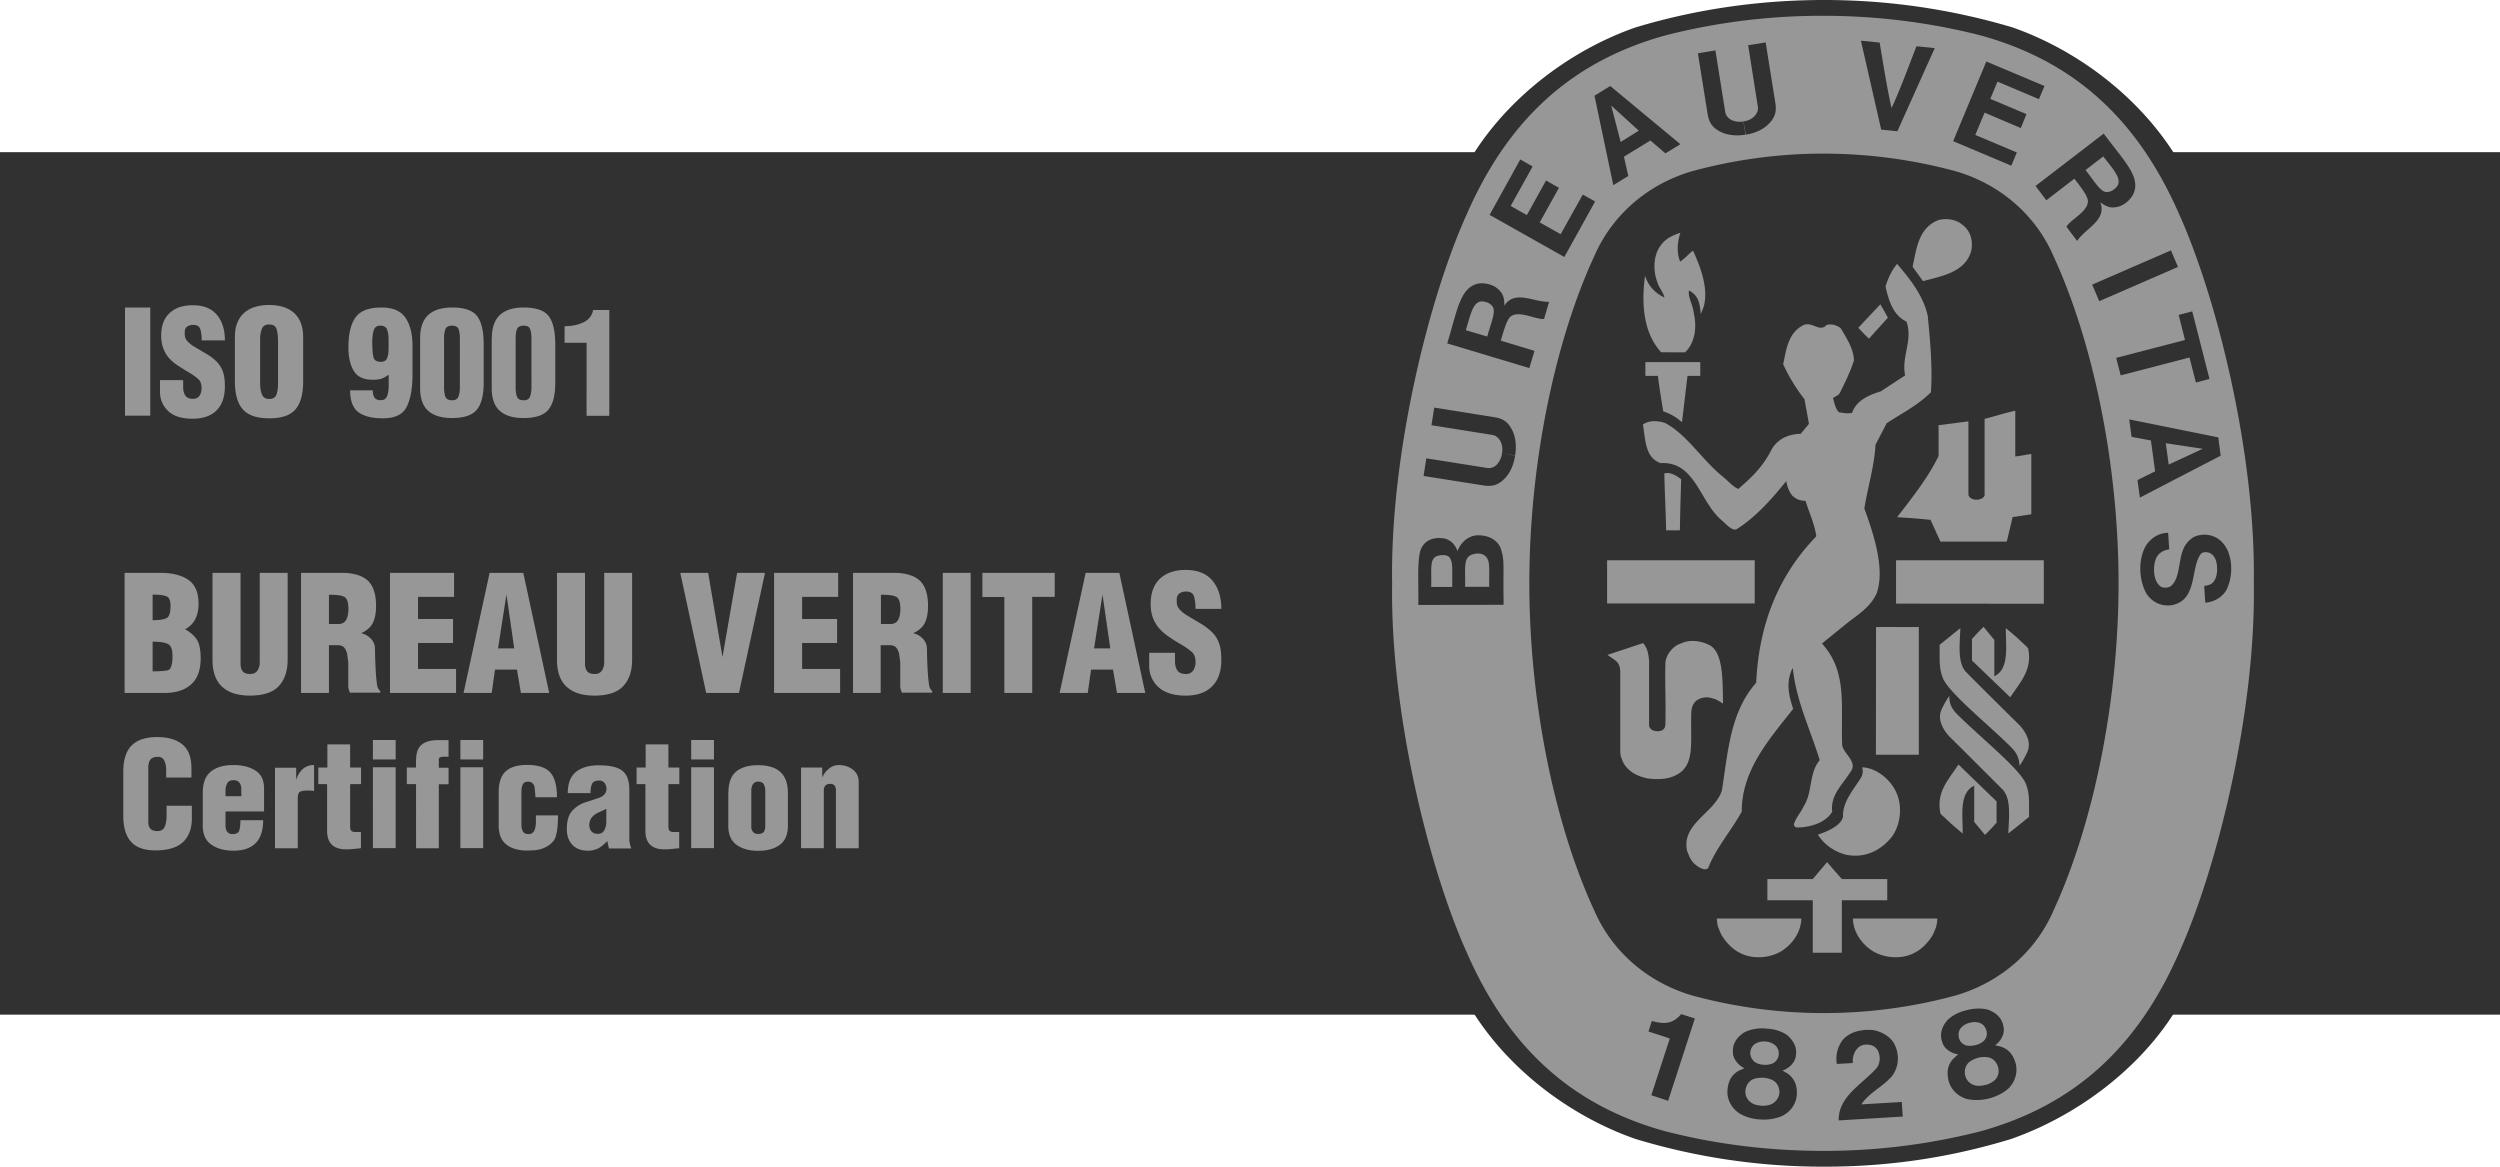
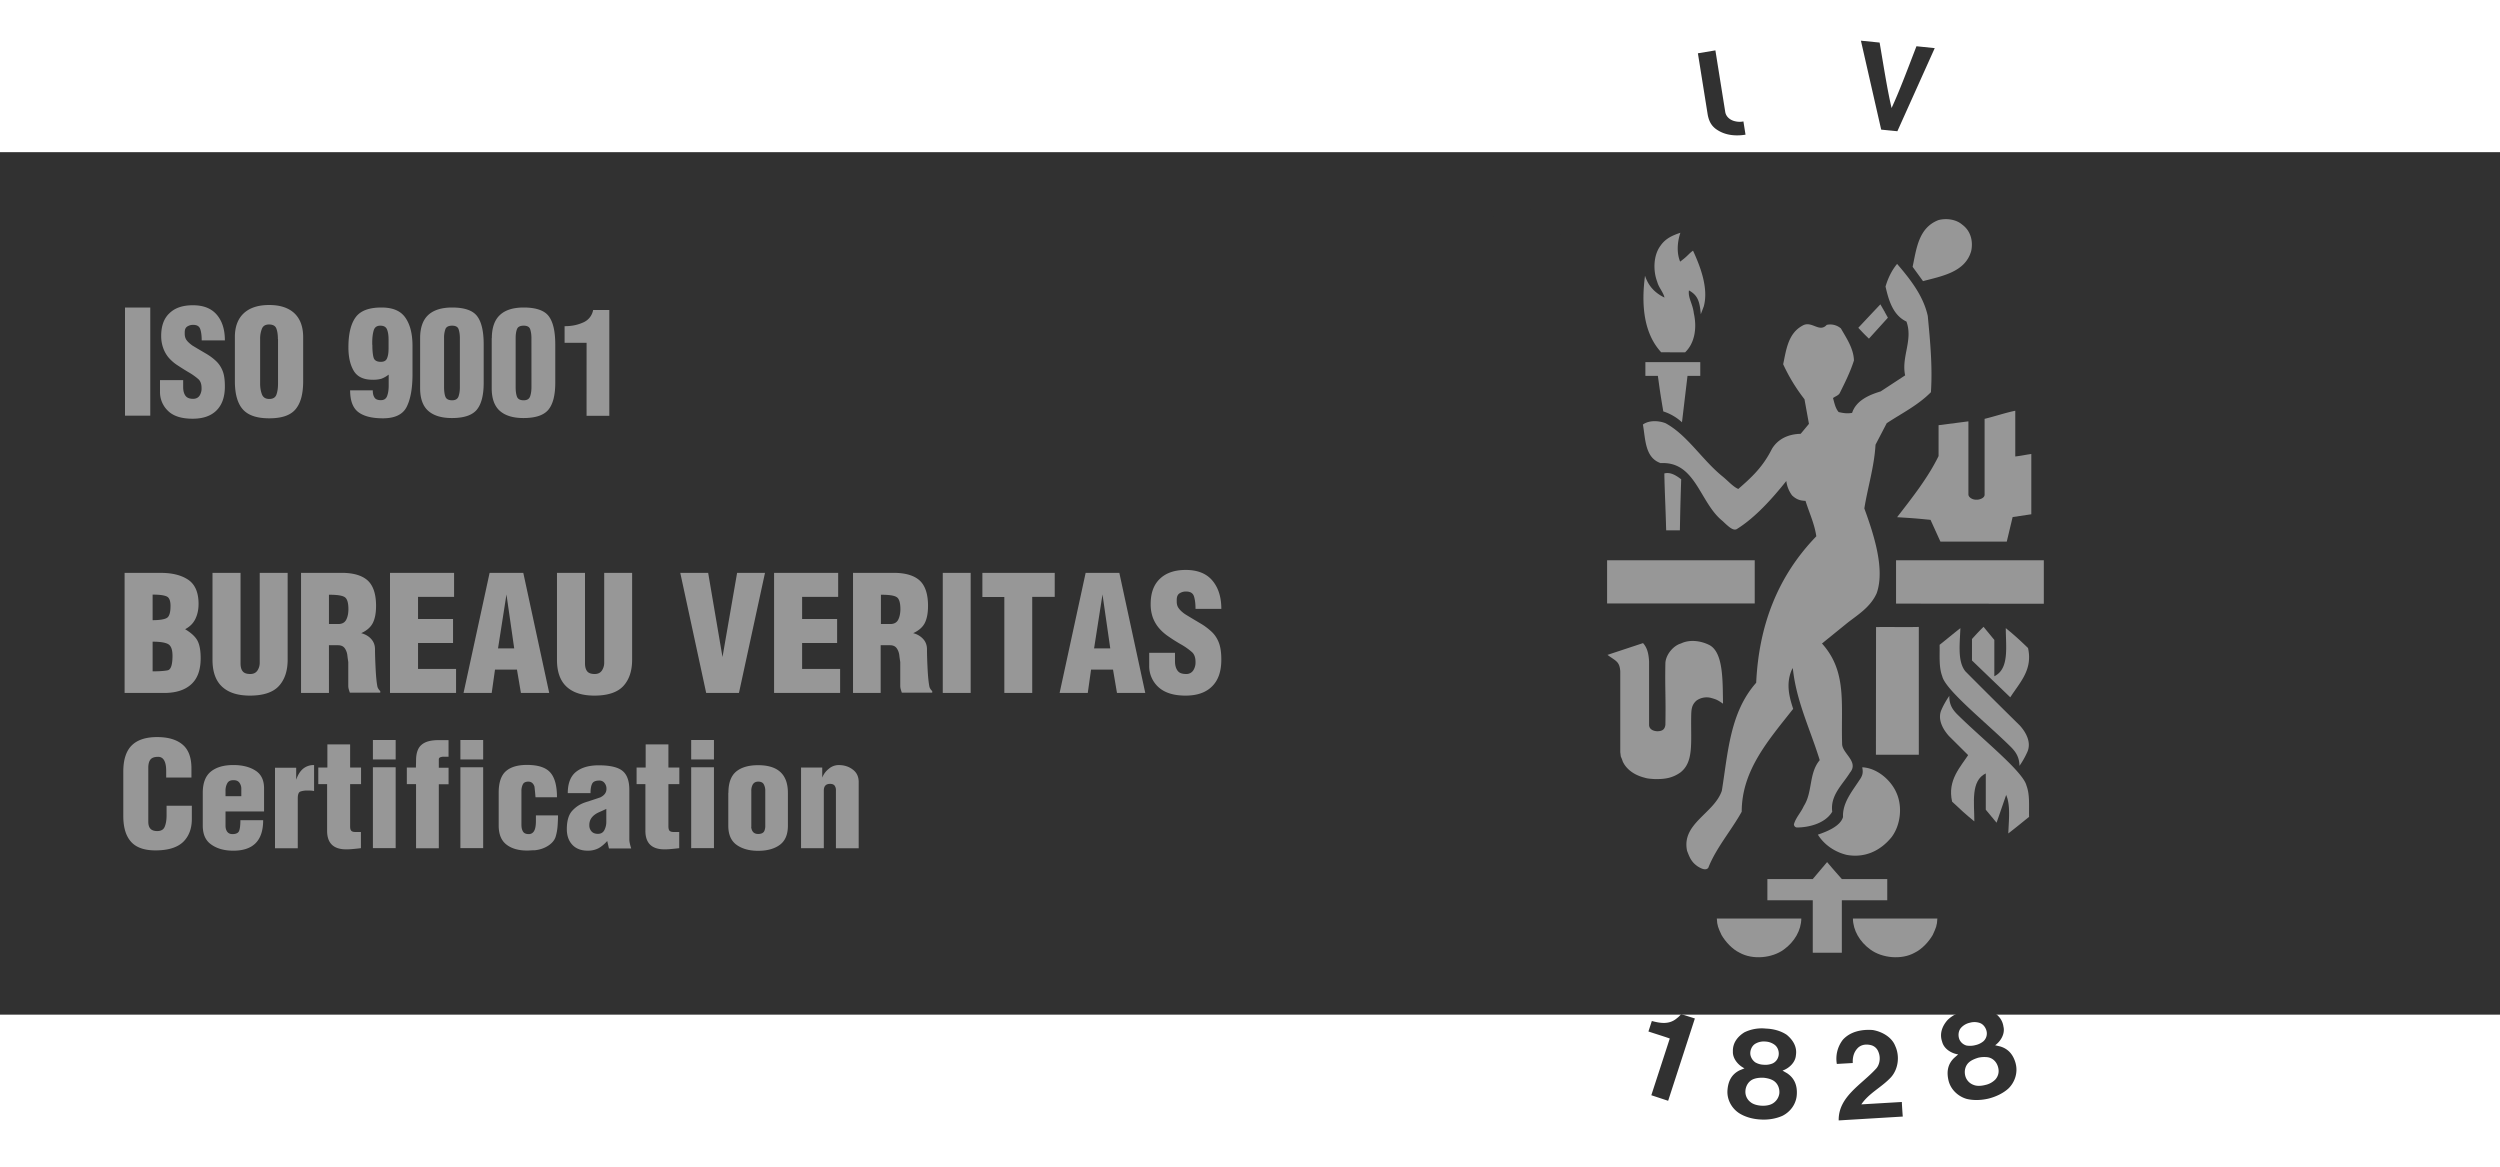
<svg xmlns="http://www.w3.org/2000/svg" width="120" height="56" viewBox="0 0 120 56" fill="none">
  <g clip-path="url(#a)">
    <path d="M120 7.304H0v41.399h120z" fill="#313131" />
-     <path d="M87.543 56h.07c3.132 0 6.075-.458 8.924-1.33 3.063-1.075 5.975-3.225 7.73-5.91 2.899-4.27 5.533-12.527 5.647-20.754v-.025c-.114-8.22-2.748-16.478-5.647-20.754-1.755-2.678-4.597-4.835-7.66-5.91A31.6 31.6 0 0 0 87.542 0c-3.126 0-6.208.458-9.057 1.323-3.063 1.076-5.905 3.232-7.66 5.91-2.9 4.27-5.533 12.528-5.647 20.754v.026c.114 8.226 2.747 16.484 5.646 20.753 1.756 2.679 4.598 4.823 7.661 5.898A30.9 30.9 0 0 0 87.48 56z" fill="#313131" />
-     <path d="M108.183 28c.101 6.197-1.775 13.71-3.581 17.712-1.996 4.568-5.053 7.349-9.537 8.59a30.2 30.2 0 0 1-7.553.94c-2.603 0-5.154-.317-7.573-.94-4.49-1.235-7.541-4.015-9.537-8.59-1.806-4.001-3.676-11.515-3.58-17.712-.102-6.19 1.767-13.71 3.58-17.712 1.996-4.568 5.053-7.349 9.537-8.59a30.3 30.3 0 0 1 7.573-.94c2.602 0 5.14.324 7.553.94 4.49 1.235 7.541 4.022 9.537 8.59 1.806 4.002 3.682 11.522 3.581 17.712" fill="#979797" />
-     <path d="M87.581 7.374a24.3 24.3 0 0 1 6.272.84c2.103.604 3.84 2.067 4.705 4.059 1.888 4.078 3.133 9.957 3.133 15.727 0 5.777-1.245 11.65-3.133 15.727-.865 1.992-2.602 3.455-4.705 4.06-1.977.54-4.125.84-6.272.84h-.07c-2.147 0-4.288-.3-6.271-.84-2.103-.611-3.834-2.068-4.705-4.06-1.889-4.078-3.127-9.95-3.127-15.727 0-5.77 1.238-11.65 3.127-15.727.871-1.992 2.602-3.455 4.705-4.06 1.977-.54 4.124-.84 6.272-.84z" fill="#313131" />
    <path d="M90.619 15.25c-.297-.509-.057-.057-.366-.642Zm-6.392 11.643h-7.086v2.074h7.086zm-1.597 17.98c-.152-.331-.209-.446-.222-.783h4.055c-.006.566-.328 1.12-.84 1.489-.562.413-1.497.502-2.122.152-.354-.171-.676-.521-.872-.858" fill="#979797" />
    <path d="M87.006 43.212h-2.172v-1.018h2.179l.688-.814c.335.394.36.42.707.814h2.18v1.018h-2.18v2.52h-1.395v-2.52zm.253-3.149c.448-.153 1.08-.407 1.206-.846-.031-.675.43-1.222.777-1.756.17-.236.196-.376.145-.63.695.025 1.396.61 1.661 1.266.278.661.17 1.533-.258 2.093-.537.655-1.276.999-2.142.846-.543-.127-1.073-.464-1.39-.973m-5.228-9.111c-.386-.19-.916-.274-1.346-.064-.347.096-.713.51-.745.923-.025 1.234.025 1.616 0 2.977-.025.21-.133.312-.398.312-.221-.013-.391-.12-.385-.318v-3.035c-.02-.324-.07-.636-.29-.878l-1.56.516-.146.05c.392.293.581.306.613.79v3.88l.025.204.057.134.044.127.057.102c.259.413.694.585.998.661.132.045.372.058.505.064.404 0 .783-.026 1.2-.318.644-.503.499-1.394.518-2.679.006-.362.025-.566.252-.77a.84.84 0 0 1 .689-.133c.272.076.316.095.587.28-.019-1.12.02-2.488-.675-2.825m14.463 4.874c-1.137-1.127-3.108-2.698-3.266-3.366-.17-.452-.113-.986-.126-1.508.329-.26.6-.49.998-.802-.032.796-.139 1.604.24 2.075.928.935 1.775 1.774 2.615 2.602.31.343.562.827.353 1.278a4 4 0 0 1-.372.656c-.007-.44-.196-.694-.442-.936M90.05 30.1c.866-.013 1.15.012 2.053-.007v6.133h-2.059z" fill="#979797" />
    <path d="M94.655 30.672c.22-.242.297-.33.555-.585l.518.63v1.743c.727-.356.55-1.406.55-2.31.436.357.657.56 1.067.955.234 1.043-.385 1.641-.852 2.366l-1.838-1.768zm1.673-4.689.278-1.164.897-.134v-2.894c-.347.05-.493.089-.77.12v-2.195c-.474.096-.973.268-1.472.389v3.645c-.006.178-.284.235-.341.235h-.076c-.177 0-.36-.12-.36-.248v-3.512l-1.433.185v1.482c-.506 1.037-1.257 1.985-1.99 2.933.777.051.834.051 1.604.128l.474 1.043h3.19zm-16.358-.725c-.025-.96-.063-1.584-.082-2.532.297-.083.581.108.809.28-.038 1.202-.038 1.19-.063 2.45h-.657zm-.132-5.51c-.158-.941-.164-1.011-.26-1.705h-.6v-.662h2.635v.662H81l-.265 2.227a2.4 2.4 0 0 0-.897-.522m-.101-2.838c-.878-.954-.947-2.379-.777-3.67v-.007c.158.484.461.821.935 1.05-.05-.248-.278-.483-.348-.757-.202-.522-.19-1.266.152-1.724.24-.356.581-.503.96-.63-.145.433-.19.948-.013 1.387.247-.19.26-.204.449-.388a1.4 1.4 0 0 1 .17-.14c.348.757.752 1.794.518 2.672l-.145.382c-.05-.624-.152-.916-.569-1.145-.05.362.177.623.234 1.094.164.731.032 1.45-.417 1.877zm10.882-1.66-.91 1.005c-.246-.235-.265-.26-.511-.521.467-.497.512-.547 1.06-1.126m1.548-1.801c.184-.872.285-1.87 1.232-2.24.36-.101.846-.05 1.15.217.41.299.53.801.429 1.266-.284 1.012-1.402 1.202-2.312 1.444zm6.297 14.086v2.087l-7.093-.007v-2.08z" fill="#979797" />
    <path d="M80.981 40.845c-.284-1.317 1.295-1.794 1.667-2.888.297-1.833.386-3.76 1.649-5.185.126-2.692.991-5.071 2.886-7.03-.088-.605-.34-1.127-.518-1.7-.252-.012-.423-.057-.644-.26a1.45 1.45 0 0 1-.278-.694c-.663.828-1.478 1.75-2.38 2.31-.165.089-.38-.102-.677-.388-1.105-.878-1.288-2.876-2.974-2.78-.765-.261-.727-1.171-.853-1.852.284-.21.745-.197 1.086-.064 1.049.567 1.75 1.756 2.741 2.558.266.216.506.496.752.598.65-.566 1.175-1.05 1.617-1.928.303-.496.814-.706 1.377-.719l.397-.477-.214-1.183a8.5 8.5 0 0 1-1.023-1.68c.145-.68.233-1.47.915-1.845.449-.28.815.357 1.175-.044a.78.78 0 0 1 .682.172c.278.483.606.967.626 1.533-.171.547-.43 1.062-.683 1.571-.063.115-.214.153-.322.236.063.229.114.496.272.674.208.045.391.083.644.038.196-.604.84-.871 1.37-1.03l1.175-.77c-.19-.897.386-1.686.064-2.583-.67-.312-.866-1.082-1.005-1.68.108-.375.29-.77.556-1.088l.038.045c.644.75 1.231 1.527 1.434 2.456.113 1.195.233 2.417.151 3.658-.631.636-1.402 1.011-2.122 1.488l-.537 1.031c-.063 1.069-.372 2.03-.537 3.06.455 1.247.998 2.908.594 4.066-.303.687-.947 1.062-1.427 1.444l-1.2.973c1.206 1.343.91 2.863.966 4.804-.013.47.821.859.379 1.393-.373.598-.954 1.088-.853 1.877-.372.624-1.257.757-1.673.757a.153.153 0 0 1-.165-.153c.089-.324.342-.572.474-.878.43-.661.234-1.577.764-2.2-.442-1.445-1.105-2.781-1.282-4.327l-.019-.096c-.353.707-.158 1.4.026 1.96-1.188 1.508-2.47 2.952-2.47 4.937-.505.91-1.225 1.73-1.604 2.691-.126.16-.366.02-.505-.063-.316-.217-.392-.44-.512-.745m13.017-6.508c1.137 1.126 3.107 2.697 3.271 3.365.171.452.114.986.127 1.508-.329.261-.6.49-.998.795.032-.795.139-1.603-.24-2.074a872 872 0 0 0-2.609-2.602c-.309-.343-.562-.827-.353-1.272.094-.217.234-.458.372-.656-.012.44.177.694.43.936" fill="#979797" />
-     <path d="M95.836 39.49c-.215.242-.297.33-.556.585l-.518-.623v-1.743c-.733.356-.55 1.4-.55 2.303-.435-.356-.656-.56-1.067-.948-.233-1.044.392-1.642.86-2.367l1.83 1.769zm-3.063 5.383c.151-.331.208-.446.22-.783H88.94c.006.566.328 1.12.84 1.489.562.413 1.497.502 2.122.152.354-.171.676-.521.872-.858" fill="#979797" />
+     <path d="M95.836 39.49l-.518-.623v-1.743c-.733.356-.55 1.4-.55 2.303-.435-.356-.656-.56-1.067-.948-.233-1.044.392-1.642.86-2.367l1.83 1.769zm-3.063 5.383c.151-.331.208-.446.22-.783H88.94c.006.566.328 1.12.84 1.489.562.413 1.497.502 2.122.152.354-.171.676-.521.872-.858" fill="#979797" />
    <path d="M88.257 53.78c-.02-1.133 1.08-1.706 1.775-2.463.19-.184.258-.54.126-.84a.51.51 0 0 0-.354-.311q-.369-.086-.606.114c-.215.204-.278.465-.265.745l-.765.044a1.48 1.48 0 0 1 .297-1.17c.36-.388.897-.497 1.428-.458.416.07.91.324 1.08.77.22.477.151 1.094-.203 1.495-.454.49-1.048.75-1.427 1.304l1.945-.115q.018.364.045.7zm-6.903-4.893-.013.038-1.27 3.913-.808-.267.872-2.679.012-.044c-.322-.115-.707-.23-1.023-.337l.164-.503c.41.108.828.178 1.188-.12.132-.103.151-.134.22-.21zm14.419 2.933a.95.95 0 0 1-.487.26c-.202.052-.404.058-.555-.005a.63.63 0 0 1-.392-.414c-.076-.267 0-.553.227-.713.095-.07.24-.133.392-.178a1.3 1.3 0 0 1 .43-.025c.277.032.473.248.53.522.044.19 0 .394-.145.553m-1.7-1.883c-.094-.172-.094-.458.077-.624a.8.8 0 0 1 .404-.222.8.8 0 0 1 .46.006c.228.07.36.325.354.522a.5.5 0 0 1-.164.362.9.9 0 0 1-.385.185 1 1 0 0 1-.43.019.53.53 0 0 1-.315-.248m2.679 1.113c-.102-.381-.316-.693-.74-.82l-.246-.058c.253-.178.487-.54.398-.897-.057-.4-.347-.661-.713-.801-.316-.096-.689-.077-1.043.012-.353.083-.694.242-.928.477-.259.293-.392.656-.259 1.037.088.357.461.567.77.611l-.189.166c-.322.305-.366.68-.278 1.069.095.432.442.77.86.897.315.082.7.076 1.073-.013.373-.096.714-.267.954-.49.303-.3.454-.757.34-1.19m-11.659 1.915c-.133.083-.335.121-.544.108-.208-.012-.404-.07-.524-.171a.62.62 0 0 1-.246-.51c.006-.273.164-.527.43-.61.113-.038.271-.057.429-.051.158.013.31.05.417.102.252.114.379.382.353.655a.67.67 0 0 1-.315.477m-1.068-2.31c-.044-.19.044-.464.26-.572a.8.8 0 0 1 .448-.089.8.8 0 0 1 .435.146c.203.14.253.42.184.605a.5.5 0 0 1-.266.299.9.9 0 0 1-.423.064.86.86 0 0 1-.41-.115.58.58 0 0 1-.228-.337m2.223 1.865c.02-.395-.094-.757-.467-1.005l-.221-.128c.29-.095.619-.375.644-.738.063-.4-.139-.731-.442-.98-.272-.184-.632-.286-.998-.298a1.9 1.9 0 0 0-1.03.178c-.328.203-.568.509-.555.916-.019.362.278.68.556.814l-.234.096c-.398.197-.55.54-.581.941-.038.446.19.872.556 1.114.278.178.644.286 1.03.305.378.026.757-.044 1.054-.178.392-.197.67-.585.688-1.037m17.957-40.503-3.781 1.643.34.795 3.781-1.644zM90.297 6.222l-.973-4.269.897.09c.183 1.055.366 2.258.575 3.142.385-.827.808-1.966 1.194-2.965l.877.09-1.793 3.989zM74.21 8.665l-.922 1.66-.776-.438 1.054-1.896-.593-.337-1.472 2.66 3.587 2.022 1.478-2.665-.593-.331-1.061 1.902-1.005-.566.922-1.66zm-2.728 19.5h-1.156c.02-.922-.12-1.463.424-1.571.189-.05.423-.032.562.114.233.23.157.611.17 1.457m-1.775.007h-1.01c.031-.954-.127-1.457.448-1.52.341-.026.436.05.512.26.07.21.05.433.05 1.26m2.318-1.877c-.196-.445-.67-.624-1.162-.598-.417.05-.733.33-.91.763-.062-.254-.296-.572-.688-.623-.417-.051-.808.064-1.004.413-.271.357-.158 1.896-.183 2.787l4.093-.006v-.3c-.026-1.634.063-1.832-.146-2.436m32.552-11.178.65-.172.828 3.244-.651.172-.309-1.202-3.303.859-.215-.84 3.303-.859zM83.785 6.464c-.46.076-.928.032-1.307-.197-.328-.191-.442-.44-.505-.745l-.474-2.964.84-.14.474 2.964c.044.242.259.395.48.44a.9.9 0 0 0 .391.006" fill="#313131" />
-     <path d="M83.798 6.464c.455-.07.89-.26 1.18-.604.254-.287.285-.554.247-.866l-.473-2.958-.84.133.467 2.965c.031.223-.126.452-.322.567a.9.9 0 0 1-.373.127M104.097 22.3l-.139-1.025 1.775.267zm2.381-1.305-4.276-.865.114.84.928.172.202 1.482-.846.42.114.84 3.878-2.01zm-.619 7.12.076-.013.094-.026.07-.025c.272-.146.335-.515.322-.808-.013-.3-.101-.604-.385-.713-.145-.038-.329-.05-.423.096-.468.693-.139 2.163-1.339 2.417-.525.09-.979-.14-1.251-.56-.372-.668-.404-1.71.025-2.36.259-.337.607-.547 1.024-.547l.05.795c-.259.032-.511.166-.625.42-.177.414-.133 1.075.17 1.323.114.128.367.109.506.039.473-.344.379-1.203.619-1.775a1.2 1.2 0 0 1 .53-.611c.423-.185.96-.121 1.301.223.55.515.575 1.54.316 2.163-.139.432-.606.744-1.086.776l-.051-.802zm-33.133-6.248c-.07.458-.252.897-.593 1.19-.285.254-.55.286-.86.254l-2.942-.464.132-.847 2.943.465c.247.032.455-.127.562-.33a.9.9 0 0 0 .127-.376m.631.095c.076-.458.032-.935-.202-1.317-.19-.33-.436-.445-.739-.502l-2.943-.471-.132.846 2.943.47c.22.039.391.262.435.484q.046.192.007.395m5.697-14.945-.455-1.75-.007-.006v.006-.012.006l1.333 1.215zm-.5-2.685-.757.465.903 4.294.72-.439-.209-.929 1.27-.776.72.617.72-.439zM97.27 5.478l-1.737-.732.347-.827 1.99.84.265-.63-2.792-1.177-1.591 3.824 2.791 1.177.265-.636-1.995-.84.448-1.07 1.737.739zM71.387 16.154l-1.03-.306c.228-.706.33-1.425.822-1.38.196.031.335.082.455.229.19.241-.057.77-.247 1.457m.821-1.483c0-.286-.019-.521-.252-.75-.228-.236-.588-.344-.941-.319-.916.147-1.042 1.203-1.548 2.882l3.941 1.184.247-.827-1.554-.471-.063-.02c.107-.38.259-.864.335-.966.284-.662 1.326-.013 1.743-.077l.24-.82c-.708.031-1.649-.598-2.148.184m29.381-5.688c-.145.147-.265.223-.454.236-.31.013-.588-.503-1.03-1.056l.853-.656c.448.598.96 1.101.631 1.476m-.612-2.57-3.272 2.513.518.687 1.289-.992.056-.045c.247.312.544.72.581.846.36.617-.77 1.088-.96 1.464l.512.68c.385-.598 1.446-.992 1.112-1.857.233.165.429.292.751.235.322-.044.625-.273.809-.579.429-.827-.348-1.552-1.396-2.952" fill="#313131" />
    <path d="M6 19.959V14.76h1.213v5.191H6zm2.792-1.738v.363q.001.256.107.407.106.153.373.153.198-.002.303-.146a.63.63 0 0 0 .1-.37q0-.284-.15-.426a3 3 0 0 0-.5-.35c-.233-.14-.417-.26-.562-.356a2 2 0 0 1-.379-.343 1.5 1.5 0 0 1-.252-.452 1.7 1.7 0 0 1-.095-.58c0-.476.132-.845.404-1.093.265-.255.638-.376 1.118-.376.512 0 .89.153 1.15.458q.386.457.385 1.228H9.682q-.001-.342-.07-.54c-.044-.134-.157-.204-.328-.204a.5.5 0 0 0-.31.089c-.075.057-.107.146-.107.273v.07q.002.183.089.3c.057.082.151.165.271.254.29.178.525.312.695.413q.255.153.455.344c.132.127.24.286.31.47.075.185.107.433.107.745q0 .744-.398 1.145-.4.402-1.15.401c-.524 0-.915-.12-1.174-.369a1.24 1.24 0 0 1-.392-.929v-.553h1.112zm5.76.077c0 .61-.12 1.056-.367 1.348-.246.293-.663.433-1.263.433s-1.017-.146-1.27-.433q-.378-.431-.378-1.348v-2.113q-.002-.744.423-1.145.428-.4 1.225-.4.786 0 1.213.4.417.401.417 1.145zm-1.213-2.023q0-.316-.076-.51c-.05-.127-.17-.19-.347-.19q-.255-.002-.341.197a1.3 1.3 0 0 0-.089.502v2.132c0 .21.032.382.089.528q.087.218.353.216.265 0 .341-.21.076-.212.076-.528v-2.137zm4.554 2.455q-.002.227.082.35.075.126.303.128t.303-.198.076-.483v-.547a1.3 1.3 0 0 1-.36.203 1.5 1.5 0 0 1-.423.045q-.643-.002-.897-.433-.254-.43-.253-1.126 0-.954.341-1.432c.228-.318.638-.477 1.244-.477.544 0 .923.16 1.15.49q.34.488.341 1.349v1.38q-.002.993-.278 1.547t-1.15.553q-.786-.002-1.174-.299-.391-.297-.392-1.043h1.087zm-.02-2.182q0 .4.057.61c.038.14.158.21.348.21.158 0 .259-.056.303-.177.05-.121.07-.274.07-.471v-.426q0-.304-.076-.484-.075-.179-.322-.178-.249 0-.316.229-.068.229-.07.572v.115zm2.293-.318q.002-.753.392-1.113.387-.355 1.143-.357.89.002 1.2.414.315.411.316 1.349v1.864q-.002.886-.335 1.285c-.227.267-.625.394-1.194.394q-.74 0-1.13-.343t-.392-1.088zm1.908 0q0-.231-.057-.414c-.038-.127-.145-.184-.316-.184q-.247 0-.316.153a1.2 1.2 0 0 0-.07.445v2.328q-.001.314.064.484.066.172.322.172.244 0 .31-.191.065-.19.063-.458zm1.534 0q.002-.753.392-1.113.38-.355 1.137-.357.888.002 1.2.414.314.411.316 1.349v1.864q-.002.886-.335 1.285c-.228.267-.625.394-1.194.394q-.74 0-1.13-.343-.391-.344-.392-1.088V16.23zm1.901 0q0-.231-.056-.414c-.038-.127-.146-.184-.316-.184q-.248 0-.316.153c-.044.101-.07.254-.07.445v2.328q-.001.314.064.484.066.172.322.172.244 0 .31-.191.065-.19.063-.458zm2.647.223H27.1v-.796q.493.002.89-.178a.8.8 0 0 0 .48-.598h.777v5.077h-1.092zM7.977 37.333v-.33c0-.446-.133-.675-.385-.675-.184 0-.304.045-.373.134q-.103.131-.101.407v2.564c0 .153.031.267.101.343q.103.115.328.115.276 0 .36-.21.087-.21.089-.534v-.471h1.212v.636c0 .47-.145.84-.423 1.107q-.428.4-1.32.4-.813 0-1.18-.42c-.247-.28-.367-.686-.367-1.233v-2.132c0-.56.133-.98.398-1.247s.67-.407 1.225-.407q.797 0 1.225.363c.285.241.423.623.423 1.139v.439H7.977zm2.848 1.623v.674q-.001.179.082.293.085.114.253.114.265-.002.322-.165.057-.16.057-.503h1.093q.002 1.462-1.428 1.464-.645.001-1.06-.293c-.279-.191-.411-.496-.411-.91v-1.578q.001-.704.391-1.018.39-.313 1.08-.312.644 0 1.061.268c.278.178.41.464.41.852v1.107h-1.85zm.758-.732v-.382a.47.47 0 0 0-.088-.267q-.086-.126-.284-.127c-.146 0-.24.044-.297.14a.73.73 0 0 0-.089.375v.255h.758zm2.634-1.381v.586c.076-.223.177-.395.322-.522a.8.8 0 0 1 .537-.184v1.246c-.044-.006-.101-.019-.158-.019-.057-.006-.12-.006-.17-.006-.133 0-.24.02-.329.05-.088.033-.126.147-.126.332v2.392H13.2V36.85h1.017zm1.061.796v-.796h.436V35.73h1.092v1.113h.524v.796h-.524v2.03q0 .151.057.21.058.056.183.056h.278v.777a10 10 0 0 1-.354.038q-.2.02-.353.019c-.613 0-.916-.3-.916-.89v-2.24zm2.621-1.184v-.935h1.093v.935zm0 4.257V36.83h1.093v3.88zm2.071-3.073h-.442v-.796h.436l.007-.337q0-.535.265-.757c.177-.153.448-.223.814-.223h.48v.796h-.233a.4.4 0 0 0-.17.031c-.045.02-.064.051-.064.102v.395h.468v.795h-.468v3.073h-1.092zm2.129-1.184v-.935h1.093v.935zm0 4.257V36.83h1.093v3.88zm3.606-2.437-.006-.07q-.018-.218-.044-.445c-.05-.16-.152-.242-.297-.242q-.191.001-.259.127a.7.7 0 0 0-.07.344v1.597q0 .209.076.33.077.123.278.121a.28.28 0 0 0 .247-.14q.094-.14.094-.502v-.255h1.061q0 .2-.019.484-.019.286-.094.534-.076.25-.354.433c-.183.12-.404.197-.65.222q-.069-.002-.203.007-.134.008-.164.006-.624 0-.991-.286-.372-.286-.373-.916v-1.578q0-.717.34-1.024c.228-.204.563-.306 1.018-.306q.795 0 1.118.363.322.361.322 1.19h-1.03zm3.442 2.093q-.216.238-.423.35a1.1 1.1 0 0 1-.518.114q-.466-.001-.732-.28-.266-.284-.266-.75-.001-.592.253-.878.257-.288.638-.414c.259-.082.493-.159.714-.235.195-.096.297-.23.297-.407a.43.43 0 0 0-.095-.287.3.3 0 0 0-.253-.114q-.265 0-.34.153-.078.153-.077.451h-1.092c0-.464.132-.808.391-1.018.26-.21.62-.318 1.093-.318q.813 0 1.143.267.33.268.328.917v2.373q-.001.087.026.203.027.115.063.23H29.23zm-.044-1.54q-.273.126-.366.166a1 1 0 0 0-.202.12.7.7 0 0 0-.177.198.6.6 0 0 0-.07.299.42.42 0 0 0 .108.299q.104.114.303.115.216.001.31-.179a.86.86 0 0 0 .094-.407zm1.453-1.189v-.796h.436V35.73h1.092v1.113h.524v.796h-.524v2.03q0 .151.057.21.059.056.183.056h.278v.777a10 10 0 0 1-.354.038q-.2.02-.353.019c-.613 0-.916-.3-.916-.89v-2.24zm2.621-1.184v-.935h1.093v.935zm0 4.257V36.83h1.093v3.88zm1.787-2.66c0-.477.127-.814.373-1.018q.37-.305 1.055-.305 1.428.001 1.427 1.33v1.577q0 .623-.379.91c-.253.191-.606.293-1.048.293q-.637 0-1.036-.286-.398-.287-.398-.917v-1.584zm1.093 1.642c.025.222.133.337.335.337q.161 0 .246-.076c.057-.051.082-.14.095-.261v-1.725a.63.63 0 0 0-.076-.33c-.05-.083-.14-.121-.26-.121s-.201.044-.258.127a.6.6 0 0 0-.076.324v1.725zm3.41-2.851v.484a1 1 0 0 1 .31-.42.73.73 0 0 1 .467-.184q.407-.002.689.216c.19.14.284.343.284.598v3.181h-1.093v-2.774a.37.37 0 0 0-.063-.235q-.068-.085-.221-.083-.295.001-.297.318v2.768H38.45v-3.869zM5.981 33.262v-5.764h1.737c.562 0 .998.114 1.326.337.322.223.487.61.487 1.151 0 .274-.051.51-.152.72q-.151.315-.493.496.444.267.594.553.152.286.152.84c0 .566-.152.98-.455 1.253q-.453.413-1.295.414zm1.345-3.493q.502-.002.682-.108.178-.103.177-.58c0-.247-.063-.406-.196-.457q-.198-.084-.663-.083zm0 2.456c.329 0 .575-.02.727-.051q.227-.055.227-.694.001-.45-.215-.566-.217-.114-.739-.114zm2.88-4.728h1.34v4.34c0 .165.03.292.1.381q.103.135.367.134.235 0 .347-.172a.67.67 0 0 0 .107-.382v-4.3h1.34v4.167q0 .801-.418 1.26c-.277.305-.745.464-1.389.464-.587 0-1.03-.14-1.339-.427q-.463-.429-.461-1.297v-4.168zm5.584 5.765h-1.34v-5.765h1.958c.563 0 .98.128 1.245.37.265.247.398.655.398 1.215q0 .507-.152.814c-.101.203-.284.369-.562.496.196.051.36.146.48.28q.181.2.183.484c0 .273.013.604.032.98q.029.562.088.84a.5.5 0 0 0 .133.197v.076h-1.46a3 3 0 0 1-.056-.178.6.6 0 0 1-.02-.153v-1.139c-.012-.089-.03-.197-.043-.318a.75.75 0 0 0-.12-.337c-.07-.102-.177-.153-.329-.153h-.436zm0-3.309h.454q.267-.002.373-.203.106-.203.107-.51c0-.317-.063-.515-.19-.585-.126-.076-.378-.108-.744-.108zm2.93 3.309v-5.765h3.076v1.152h-1.73v1.062h1.68v1.152h-1.68v1.247h1.825v1.151zm3.53 0 1.251-5.765h1.617l1.244 5.764h-1.358l-.19-1.12H23.76l-.158 1.12zm2.06-4.728-.405 2.59h.777zm2.431-1.037h1.339v4.34q-.001.247.101.381.104.135.366.134.236 0 .348-.172a.67.67 0 0 0 .107-.382v-4.3h1.34v4.167q0 .801-.418 1.26c-.278.305-.745.464-1.39.464-.587 0-1.029-.14-1.338-.427q-.463-.429-.461-1.297v-4.168zm7.156 5.765-1.244-5.765h1.339l.688 4.04.701-4.04h1.339l-1.25 5.764zm3.259 0v-5.765h3.076v1.152h-1.73v1.062h1.68v1.152h-1.68v1.247h1.824v1.151zm5.128 0h-1.339v-5.765h1.958c.562 0 .98.128 1.244.37.266.247.398.655.398 1.215q0 .507-.151.814c-.101.203-.285.369-.562.496a.96.96 0 0 1 .48.28q.181.2.183.484c0 .273.012.604.031.98q.03.562.089.84a.5.5 0 0 0 .132.197v.076h-1.459a3 3 0 0 1-.056-.178.6.6 0 0 1-.02-.153v-1.139c-.012-.089-.031-.197-.044-.318a.75.75 0 0 0-.12-.337c-.07-.102-.176-.153-.328-.153h-.448v2.29zm0-3.309h.455q.267-.002.373-.203.105-.203.107-.51c0-.317-.063-.515-.19-.585-.126-.076-.379-.108-.745-.108zm2.969 3.309v-5.765h1.339v5.764zm1.894-5.765h3.48v1.152h-1.08v4.612h-1.339v-4.606h-1.054v-1.158zm3.714 5.765 1.25-5.765h1.617l1.245 5.764h-1.358l-.19-1.12h-1.054l-.158 1.12zm2.059-4.728-.404 2.59h.777zm3.48 2.8v.4c0 .191.038.338.12.452.076.115.215.166.417.166a.39.39 0 0 0 .335-.166.7.7 0 0 0 .113-.413c0-.21-.057-.37-.17-.471a3.2 3.2 0 0 0-.556-.388 8 8 0 0 1-.625-.4 2.2 2.2 0 0 1-.417-.383 1.7 1.7 0 0 1-.284-.496 1.9 1.9 0 0 1-.101-.643c0-.534.151-.935.448-1.215q.443-.42 1.238-.42c.562 0 .992.172 1.276.51.284.337.43.788.43 1.36h-1.239q0-.372-.075-.604-.075-.228-.367-.229a.55.55 0 0 0-.34.096c-.083.064-.12.165-.12.305v.077c0 .133.03.241.1.33q.095.136.303.28c.322.198.581.35.764.459.184.108.354.241.506.381q.225.209.347.522t.12.827c0 .553-.145.98-.442 1.272q-.444.448-1.276.446c-.58 0-1.01-.14-1.307-.414a1.36 1.36 0 0 1-.436-1.03v-.611z" fill="#979797" />
  </g>
  <defs>
    <clipPath id="a">
      <path fill="#fff" d="M0 0h120v56H0z" />
    </clipPath>
  </defs>
</svg>